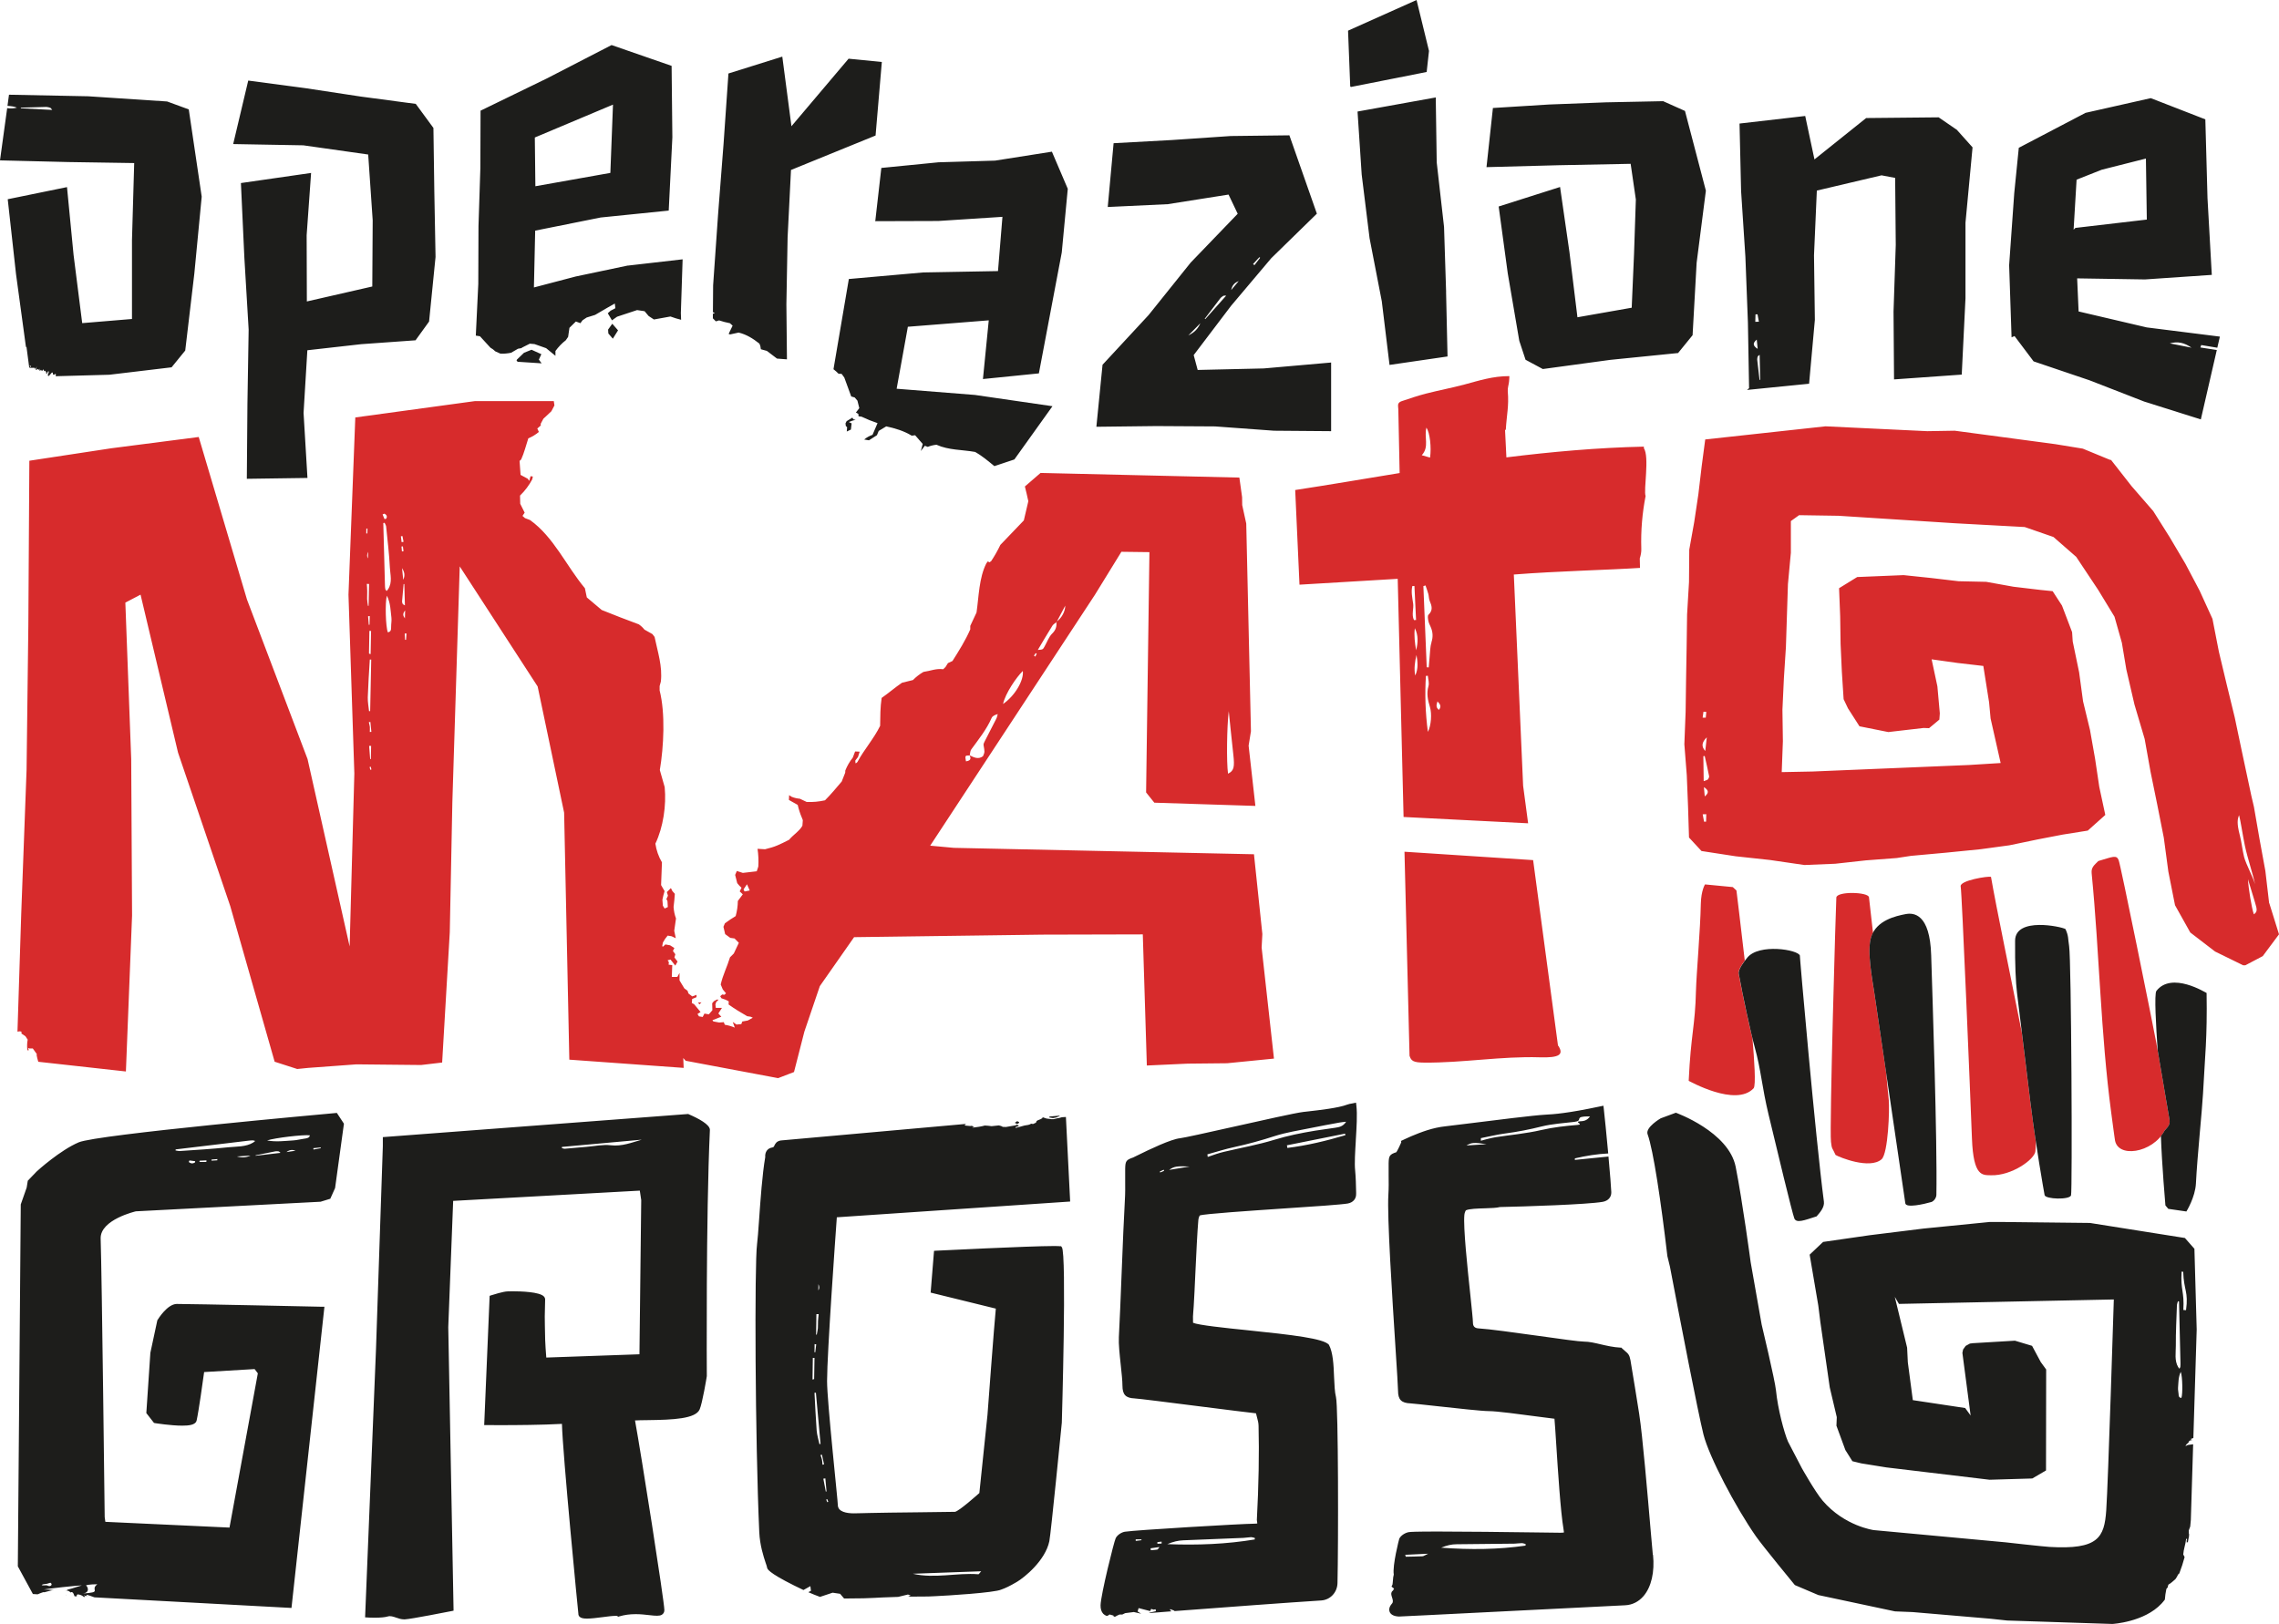
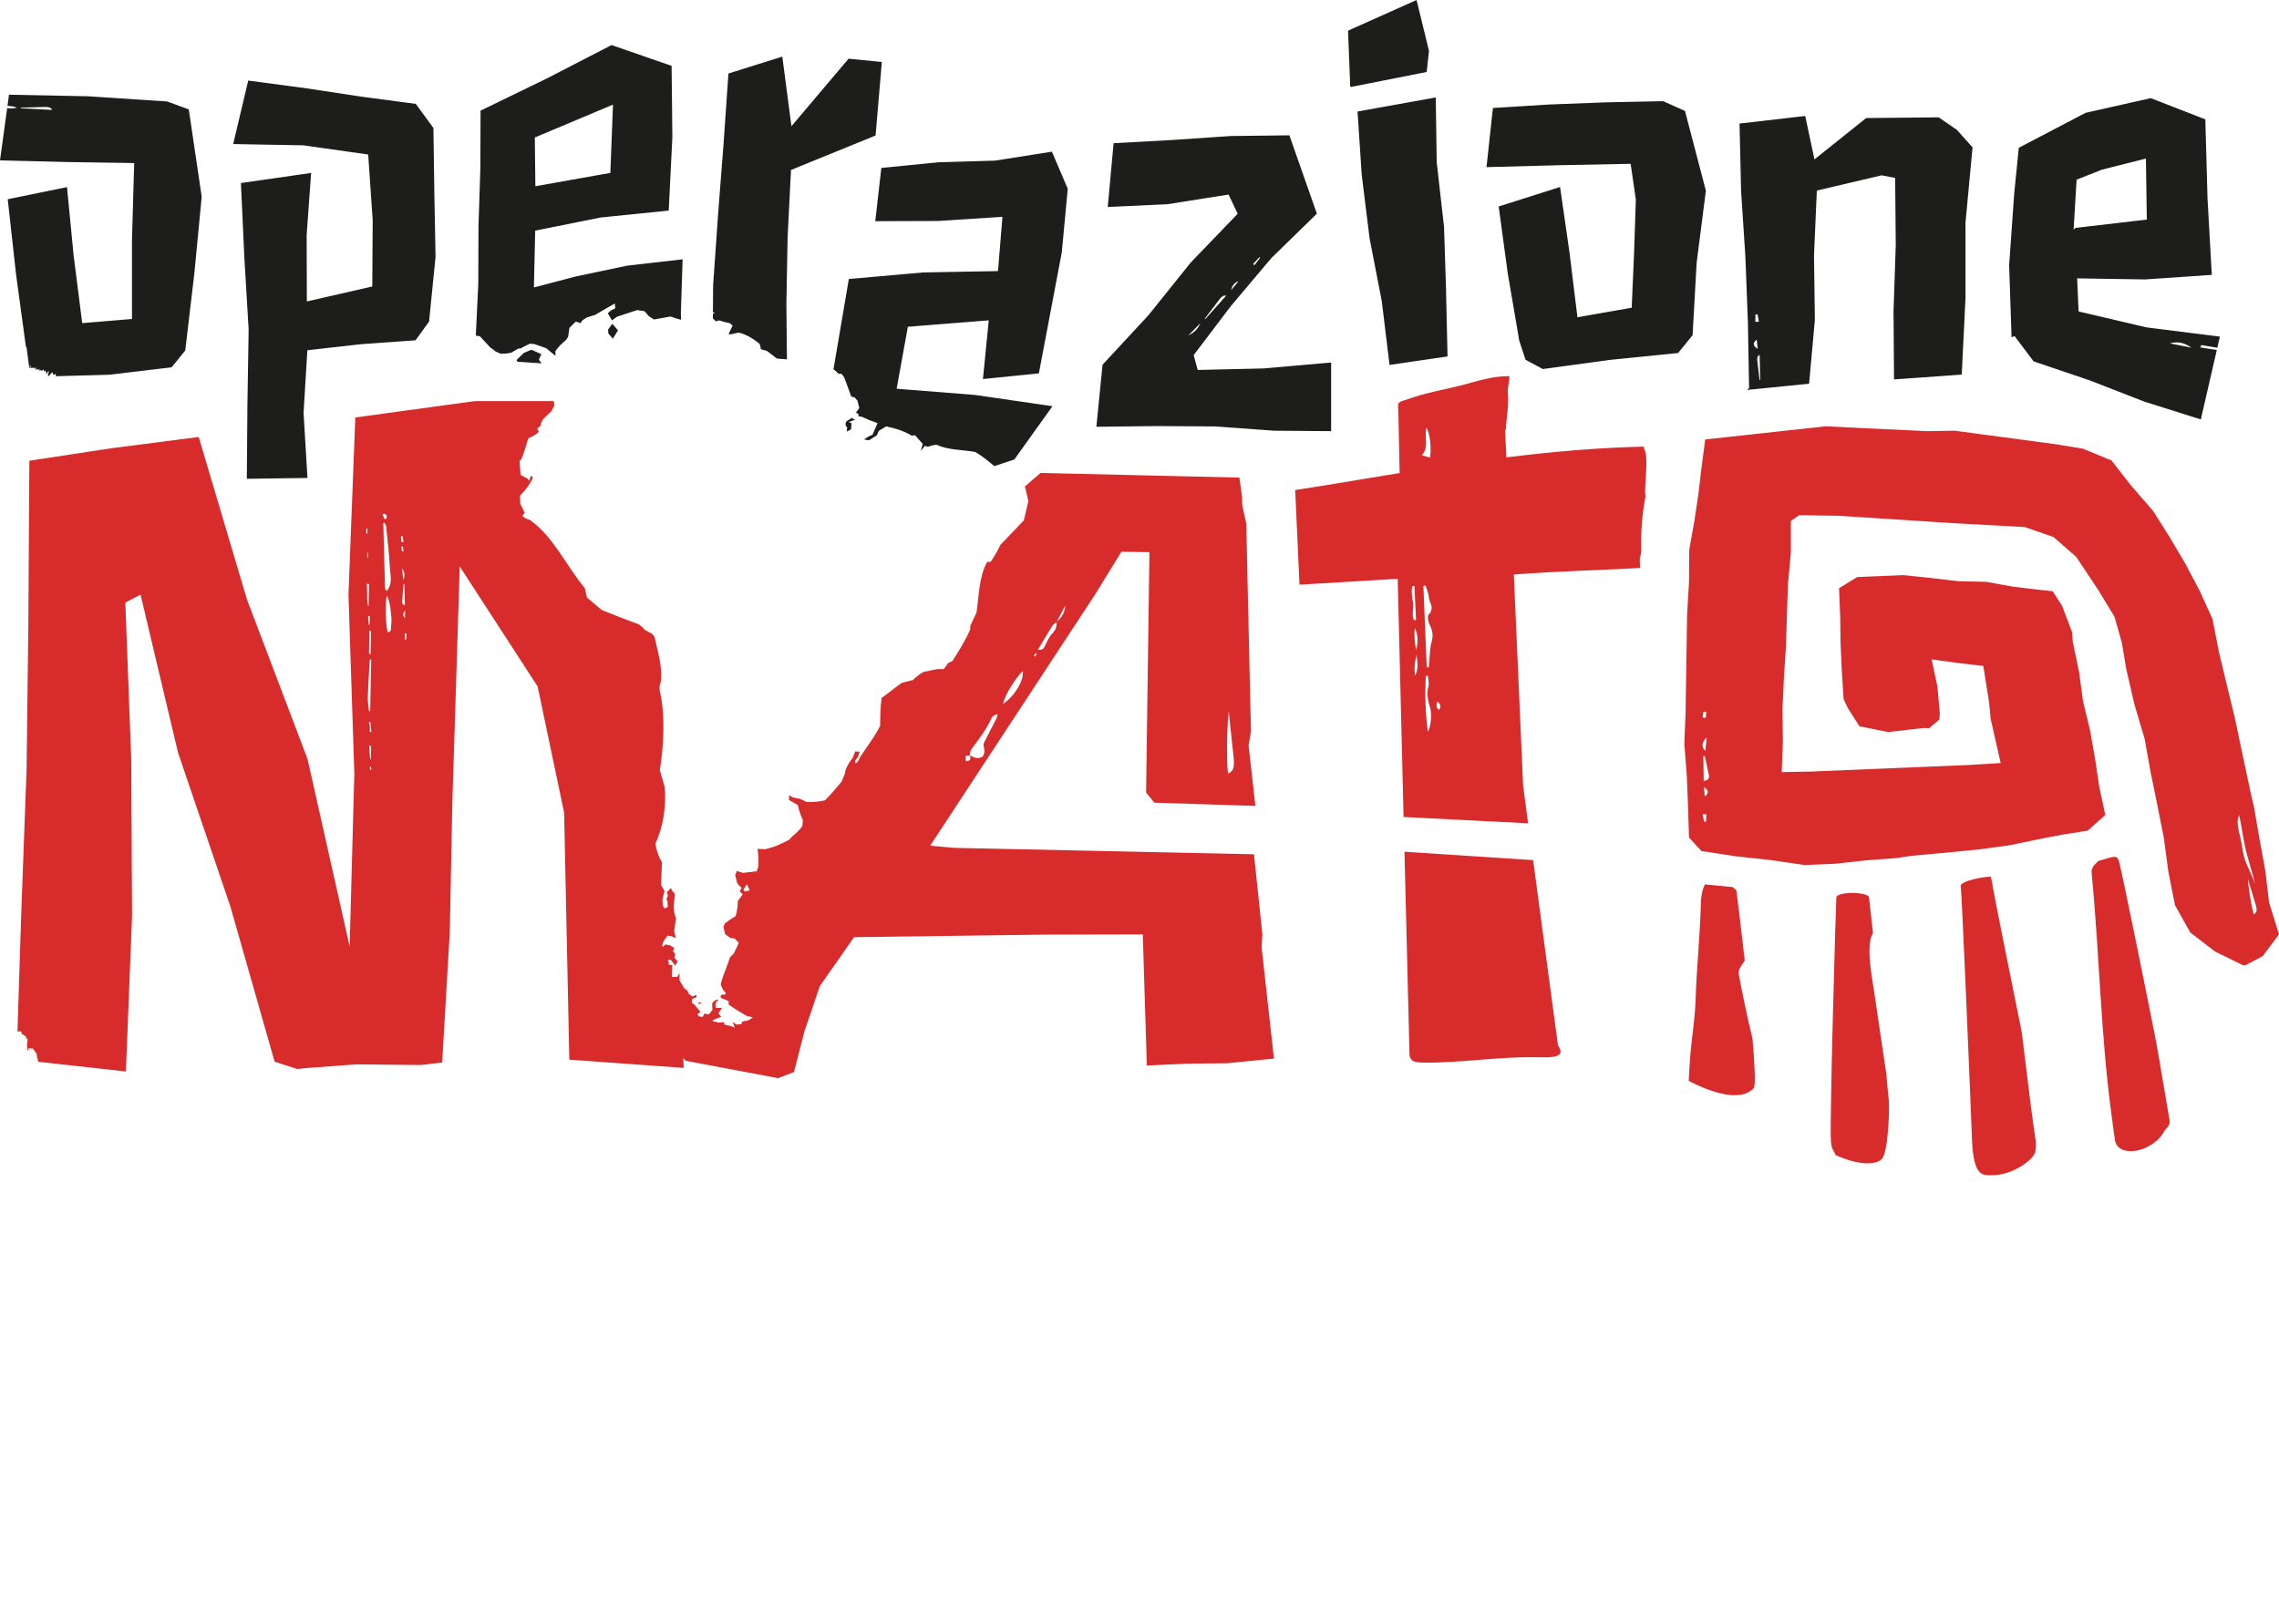
<svg xmlns="http://www.w3.org/2000/svg" version="1.1" viewBox="84.32 259.76 451.05 321.5">
  <defs>
    <style>
      .st0 {
        fill: none;
      }

      .st1 {
        fill: #1d1d1b;
      }

      .st2 {
        isolation: isolate;
      }

      .st3 {
        mix-blend-mode: multiply;
      }

      .st4 {
        fill: #d72b2c;
      }

      .st5 {
        clip-path: url(#clippath);
      }
    </style>
    <clipPath id="clippath">
      <rect class="st0" x="80.57" y="327" width="462" height="172.66" />
    </clipPath>
  </defs>
  <g class="st2">
    <g id="Livello_1">
      <path class="st1" d="M292.5,289.77l3.15,7.37-1.19,12.6-4.53,23.94-11.07,1.12,1.15-11.62-16.01,1.27-2.22,12.27,15.51,1.23,15.33,2.23-7.54,10.54-3.96,1.32c-1.22-1-2.41-2.03-3.83-2.81-2.57-.46-5.2-.33-7.62-1.42-.59.05-1.18.2-1.74.42l-.57-.22-.79,1.04.37-1.4-1.5-1.72-.68.08c-1.55-.95-3.28-1.46-5.04-1.84l-1.49.9-.35.85-1.58,1.01-.95-.16c.5-.41,1.06-.72,1.66-.93l.99-2.31c-1.08-.36-2.14-.79-3.17-1.28l-.59-.08-.04-.47-.48-.27.67-.87-.37-1.48-.54-.63-.69-.2-1.37-3.75-.53-.72-.61-.03c-.3-.33-.65-.61-1-.89l3.04-17.86,14.69-1.3,14.83-.27.88-10.74-12.69.82-12.48.04,1.2-10.54,11.32-1.12,11.19-.33,11.24-1.77ZM253.69,342.89c-.48.07-.93.22-1.37.42l.55.27-.14,1.22-.82.39.07-.85-.26-.25-.06-.51.22-.44,1.14-.7.19.33.48.13ZM257.61,286.59l-16.74,6.82-.67,13.35-.24,13.25.11,10.89-1.97-.15-2-1.52-1.19-.33c-.03-.39-.12-.77-.3-1.12-1.23-.98-2.57-1.82-4.1-2.18l-1.7.37-.28-.11.79-1.63-.53-.48c-.73-.14-1.45-.33-2.15-.56l-.64.19-.59-.6v-.88s.39-.2.39-.2l-.38-.13.04-5.33.98-14.03,1.09-14.04.96-13.86,10.66-3.34,1.81,13.78,11.31-13.37,6.58.65-1.24,14.57ZM205.5,323.85l1.14,1.31-1.03,1.65-.89-1.03-.05-.77.83-1.16ZM205.64,280.47l-.52,13.52-14.84,2.64-.11-9.65,15.47-6.51ZM208.57,312.33l-10.31,2.17-8.27,2.17.25-11.25,12.96-2.6,13.47-1.37.72-14.5-.15-14.15-11.88-4.12-12.85,6.63-13.08,6.36-.04,11.4-.37,11.46-.04,11.45-.49,10.22c.48.07.82.13.82.13l2.07,2.26c.35.2.69.44.97.73l1.03.46c.7.02,1.42-.04,2.11-.19l1.35-.79.69-.12.12-.11,1.53-.77.93.08,2.3.81,1.84,1.51v-.95c.58-.8,1.27-1.53,2.05-2.13l.46-.67.26-1.79,1.27-1.25.9.33.43-.58.81-.54,1.67-.52c1.06-.65,3.9-2.25,3.9-2.25l.11.93-.94.49-.56.51.83,1.4,1.01-.72,3.96-1.31,1.48.22.8.95,1.05.69,3.27-.59c.69.26,1.4.47,2.11.65l-.05-1.32.35-10.65-10.81,1.24ZM417.8,281.71l4.14,15.8-1.83,14.28-.8,14.33-2.87,3.53-13.4,1.35-13.37,1.82-3.42-1.84-1.24-3.75-2.28-13.35-1.8-13.24,12.15-3.86,1.86,12.9,1.58,12.89,10.74-1.89.46-10.63.36-10.79-1.03-7.07-14.28.28-14.25.38,1.27-11.71,11.09-.69,11.27-.43,11.33-.23,4.34,1.94ZM366.69,274.01l-15.01,2.97-.13-.13-.43-11.02,13.56-6.07,2.46,10.08-.46,4.17ZM384.99,327.2v.02s0,.03,0,.03v-.05ZM370.52,317.55l.29,12.78-11.93,1.74.45-.07-1.53-12.59-2.42-12.49-1.56-12.61-.82-12.47,15.48-2.79.19,12.85,1.45,12.79.41,12.86ZM321.89,323.75c-.49,1.14-1.21,1.84-2.38,2.42.91-.93,1.64-1.68,2.38-2.42M325.82,318.84c.15-.21.4-.37.61-.51.09-.06.2-.02.57-.04-1.46,1.64-2.79,3.14-4.13,4.64-.04-.01-.08-.04-.12-.06,1.01-1.35,2.03-2.69,3.06-4.02M329.48,315.41c-.48.57-.88,1.06-1.49,1.77.22-1.02.69-1.44,1.49-1.77M333.58,310.68s.1.09.14.12c-.38.49-.75.98-1.13,1.46-.09-.07-.17-.15-.27-.23.42-.45.83-.9,1.25-1.35M334.44,332.7l-13.08.3-.79-2.94,7.4-9.76,7.95-9.42,9.03-8.82-5.44-15.51-11.62.14-11.62.79-11.55.63-1.16,12.63,11.88-.56,12.03-1.9,1.81,3.8-9.3,9.66-8.35,10.41-9.1,9.82-1.22,12.28,11.85-.14,11.66.07,11.64.85,11.31.09v-13.59s-13.33,1.17-13.33,1.17ZM513.76,327.74c1.58-.43,2.85-.15,4.3.85-1.66-.33-2.97-.59-4.3-.85M494.72,305.22l.59-9.89,4.98-1.97,8.74-2.21.18,12.08-14.13,1.65-.36.35ZM523.16,328.6l.51-2.2-14.47-1.82-13.49-3.16-.29-6.55,13.44.21,13.21-.9-.85-15.18-.43-15.61-10.8-4.2-12.91,2.91-13.21,6.92-.9,8.98-1.01,14.26.48,14.28.59-.25,3.77,5.01,11.05,3.74,10.85,4.22,11.2,3.53,3.16-13.74c-1.08-.17-2.16-.33-3.25-.5.06-.16.12-.31.17-.48,1.06.17,2.12.35,3.18.53M92.32,333.03c-.03-.05,0-.33,0,0M90.46,332.55s.03-.01.03-.01c.04,0,.04,0-.03.01M88.46,281.2s-.02-.09-.03-.13c1.69-.05,3.36-.1,5.06-.14.25,0,.54.09.78.17.1.03.14.14.39.42-2.19-.12-4.19-.22-6.2-.32M117.41,279.85l-15.64-1.03-15.67-.31-.3,2.21c.69.04,1.36.12,1.87.35-.6.17-1.27.2-1.93.1l-1.42,10.34,13.54.33,13.02.2-.44,15.27v15.6s-9.85.82-9.85.82l-1.71-13.51-1.3-13.42-11.73,2.4,1.64,14.82,1.97,14.47.1-.08.54,4.09c.06,0,.12-.01.18-.01.02-.02.04-.04.07-.07-.02-.07-.2-.18-.19-.2.04-.03.15-.03.19-.03.21,0,.13.12,0,.23,0,.03,0,.05-.07.07-.06.04-.12.08-.16.12.27-.07,1.08,0,1.01-.06.09.08-.02.17.1.3-.08-.09.18-.25.32-.35.03-.07.05-.12.08-.11.04.01,0,.06-.08.11-.07.17-.14.46-.18.5.02-.01.68-.18.45-.27.12.1.12.2,0,.3.12-.12.17-.11.14.04.02-.12.09-.22.22-.3-.05,0,.18.13-.09.15-.04.12.03.19.19.22.04,0,.11-.17.17-.19.02,0,0,.06-.01.12.09-.01.22.07.22.16.08-.12.15-.24.21-.36.14.22.2.35.22.43,0-.06.07-.13.28-.14-.07,0,.01.37,0,.34.08-.07.17-.13.25-.19-.1.14-.22.41-.2.41.12-.08.18-.05.19.07.01-.03.22-.59.3-.54.27.16-.34.74-.03.95.14.08.63-.69.76-.7.22,0,.14.35.14.38,0,.09.3-.07.23.11.1.01.12,0,.04-.08,0,0,.25-.12.22-.12.14-.04.12.29.09.46h.37s.07-.08.06-.14c-.03,0-.02.07.02.12l10.16-.28,12.31-1.47,2.7-3.32,1.8-15.22,1.46-15.24-2.56-17.28-4.26-1.56ZM170.28,297.76l.24,12.87-1.28,12.79-2.68,3.71-10.77.77-10.64,1.2-.75,12.41.77,12.87-12,.17.12-14.86.24-14.68-.85-14.28-.68-14.73,13.89-2-.88,12.33.04,13.11,12.95-2.96.08-13.11-.89-13.02-12.83-1.82-13.89-.25,2.98-12.57,11.28,1.5,11.01,1.67,10.87,1.45,3.49,4.76.18,12.68ZM190.97,330.95c.17.26.37.5.55.74l-4.76-.31c-.07-.09-.13-.19-.21-.27l.08-.16c.48-.45.95-.9,1.4-1.35l1.49-.6,1.94.88-.49,1.08ZM432.56,334.98c-.16-1.33-.32-2.66-.46-4.01-.02-.2.04-.43.1-.63.02-.09.13-.12.38-.34.04,1.75.07,3.35.11,4.95-.04,0-.09.01-.12.02M432.01,326.99c.07.6.12,1.09.18,1.84-1.07-.69-.93-1.2-.18-1.84M431.76,322c.13,0,.27,0,.4-.01.09.48.19.98.27,1.46-.23,0-.47.01-.71.02.01-.48.02-.98.04-1.47M471.55,285.42l-3.54-2.43-14.35.14-10.23,8.19-1.83-8.6-13,1.5.31,13.37.85,13.01.5,13.01.23,13-.41.35,12.29-1.24,1.14-12.64-.17-12.77.56-12.82,12.81-3.02,2.69.51.12,13.26-.44,13.21.1,13.42,13.4-.95.74-15.1v-14.96s1.4-14.93,1.4-14.93l-3.17-3.54Z" />
      <g class="st3">
        <g class="st5">
          <path class="st4" d="M486.29,478.91c.27,2.21.61,4.62.96,6.94-.01.62-.04,1.24-.09,1.81-.14,1.63-4.7,4.89-8.78,4.77-1.69-.05-3.49.35-3.78-7.26-.33-8.73-1.98-48.73-2.23-49.92-.24-1.19,5.54-2.1,6-1.89,1.03,5.97,3.98,20.15,6.09,30.76.72,5.92,1.62,13.21,1.82,14.8M458.14,477.65c.17,1.57-.1,10.46-1.43,11.62-2.34,2.03-8.28-.37-9.1-.86-.65-1.48-.74-1.04-.91-2.6-.33-2.76.98-47.49,1.06-48.36.1-1.28,6.35-1.12,6.46-.05.06.55.4,3.38.8,7.06-.14.26-.27.51-.37.82-.88,2.75.21,8.21.67,11.33.41,2.72,1.32,8.92,2.32,15.7.25,2.71.44,4.82.51,5.34M431.16,465.32c.36,4.25.72,9.38.22,9.9-3.53,3.76-12.69-1.44-12.84-1.48.43-9.32,1.28-10.79,1.44-17.87.09-3.36.86-11.93.96-17.16.06-2.68.83-3.86.83-3.86l5.5.53.72.67s.9,7.33,1.65,13.89c-.58.76-1.34,1.89-1.21,2.59.63,3.47,1.85,9.24,2.72,12.79M511.13,466.48c.61,3.25,1.79,10.6,2.57,14.99.17.98-.41,1.49-.96,2.1-2.32,4.49-9.58,5.64-9.87,1.63.04.46-.67-4.87-.7-5.11-2.11-15.77-2.33-31.61-3.88-47.45-.12-1.19.54-1.62,1.32-2.42,2.81-.82,3.59-1.27,4.02-.19.43,1.09,6.63,31.81,7.51,36.44M222.75,458.59l-.28-.35.68-.04-.4.39ZM369.1,400.3c-.63-.5-.5-.98-.28-1.69.58.6.8,1.03.28,1.69M367.64,386.93c-.3.93-.27,1.93-.38,2.91-.07.68-.12,1.36-.17,2.05-.13-.01-.26-.02-.4-.03-.22-5.36-.44-10.71-.66-16.07.14-.04.28-.09.42-.13.19.56.41,1.13.56,1.7.12.45.09.94.27,1.37.4.94.7,1.82-.22,2.71-.24.23-.12.79-.06,1.18.07.41.26.8.44,1.18.47,1.03.54,2.03.18,3.13M366.92,404.66c-.51-3.9-.61-7.49-.39-11.09.13-.01.25-.02.38-.03.06.69.31,1.44.12,2.08-.41,1.43-.12,2.76.3,4.12.4,1.32.25,3.66-.41,4.92M366.63,344.4c.7,1.07,1.01,3.94.72,5.95-.5-.14-.97-.27-1.64-.47,1.55-1.68.4-3.59.93-5.48M364.59,388.5c-.24-1.45-.44-2.91-.25-4.38.72,1.44.63,2.9.25,4.38M364.41,393.5c-.26-1.37-.07-2.73.26-4.08.22,1.37.39,2.73-.26,4.08M363.99,379.18c-.16-1.14-.42-2.28-.14-3.41h.41c.1,2.25.21,4.49.32,6.73-.14,0-.27.02-.41.02-.53-1.07-.01-2.23-.17-3.34M409.67,348.48v-.3c-9.18.2-18.32,1.03-27.21,2.13l-.27-5.45h.15c.17-2.98.65-4.69.39-7.65-.05-.61.18-1.24.25-1.87.05-.37.05-.74.07-1.12-3.28-.01-6.04.9-8.88,1.66-2.51.67-5.12,1.16-7.65,1.81-1.61.41-3.15.95-4.7,1.46-.82.26-.83.69-.79,1.16.01.15.03.3.04.46l.26,12.64c-7.28,1.19-14.22,2.38-20.67,3.36l.85,18.74,19.44-1.16,1.16,47.15,24.65,1.25-.99-7.44-1.84-41.81c8.82-.69,18.88-.91,24.97-1.31l-.04-1.87c.19-.63.33-1.27.3-1.91-.11-3.63.19-7.05.85-10.45-.44-1.11.81-7.75-.35-9.49M392.83,466.95c.93,1.58.13,2.25-3.77,2.13-7.58-.24-15.2,1.11-22.83,1.05-2.25-.01-2.62-.37-2.94-1.36l-1-40.39,25.46,1.66,4.92,36.7c.06.07.12.13.16.2M164.69,386.43h-.2c-.02-.42-.04-.83-.07-1.25h.35c-.03.41-.06.83-.09,1.25M164.5,380.61c-.01.64-.02,1.06-.04,1.57-.4-.52-.48-.94.04-1.57M163.9,378.8c.09-1.14.2-2.29.3-3.42.05,0,.09,0,.14.01.04,1.37.08,2.73.12,4.22-.28-.17-.4-.2-.43-.27-.07-.17-.15-.36-.14-.54M164.13,374.54c-.08-.7-.15-1.41-.24-2.3.53.81.61,1.5.24,2.3M163.77,367.96c.09,0,.19-.02.29-.03.04.32.07.64.12.96-.11.01-.21.03-.31.04-.04-.32-.06-.64-.09-.97M163.97,365.88c.07.38.15.77.22,1.14-.13.02-.26.04-.38.07-.05-.38-.1-.77-.15-1.15.1-.02.21-.04.31-.06M161.73,383.87c0,.51-.01.97-.65,1.07-.43-1.04-.58-5.89-.19-7.25.73,1.45.72,2.94.9,4.37.07.59-.07,1.21-.06,1.81M160.51,375.68c-.11-4.13-.22-8.25-.33-12.37.09-.01.17-.04.26-.05.1.24.27.48.3.72.27,2.71.61,5.42.74,8.14.07,1.42.55,2.94-.36,4.3-.07.12-.17.21-.29.35-.1-.16-.22-.25-.25-.38-.04-.23-.07-.47-.07-.71M160.4,361.44c.37.22.64.49.37.98-.04.08-.35.11-.36.09-.14-.3-.25-.61-.37-.91.12-.05.25-.1.36-.15M157.51,404.67c0-.34.04-.68.01-1.01-.03-.31-.13-.61-.2-.92.1-.02.2-.04.3-.06.07.66.14,1.32.2,1.97-.1,0-.2.01-.31.02M157.37,407.43c.13,0,.27,0,.4,0-.01.86-.04,1.73-.05,2.59-.05,0-.09.01-.14.02-.07-.87-.14-1.74-.2-2.6M157.61,412.16c-.05-.18-.09-.37-.14-.55.07-.02.14-.04.22-.06.04.19.09.37.14.55-.07.01-.14.04-.22.06M157.51,390.34c.09,0,.19,0,.28,0-.07,3.4-.14,6.8-.21,10.2-.08,0-.14,0-.22.01-.09-.92-.28-1.84-.25-2.75.08-2.5.25-4.98.4-7.47M156.91,375.35c.14,0,.3.01.45.02-.03,1.44-.07,2.88-.09,4.31-.04.01-.08.03-.12.04-.07-.46-.15-.91-.17-1.37-.02-.51.04-1.03.02-1.55,0-.48-.05-.97-.08-1.45M157.17,368.99c0,.44-.01.88-.03,1.33q-.33-.53.03-1.33M156.83,364.4h.22c0,.33-.01.64-.02.96h-.22c0-.32.01-.64.02-.96M157.46,383.44c-.05,0-.1.01-.15.02-.04-.56-.09-1.13-.14-1.7l.33-.04c-.01.57-.03,1.15-.04,1.72M157.76,384.67c-.04,1.52-.07,3.04-.09,4.59-.16-.06-.32-.09-.32-.12.02-1.5.05-2.99.08-4.48.11,0,.22,0,.33.01M231.69,436.25l-.22-.4.69-1.03.54,1.23-1.01.2ZM276.22,409.32s0-.03-.02-.04c.02,0,.04.01.05.02.09-.4.07-.86.29-1.16,1.46-2.01,3.03-3.94,4.04-6.25.17-.38.66-.61,1.21-.76-.09.3-.14.62-.28.9-.75,1.5-1.53,2.98-2.29,4.47-.12.24-.28.54-.24.77.24,1.35.26,1.35-.11,2.2-.94.69-1.78.24-2.63-.17v.02h-.02c.41.77.02,1.06-.72,1.16-.2-1.14-.2-1.16.72-1.16M286.75,392.59c.25,1.84-1.56,4.93-3.91,6.54.44-2.08,2.63-5.28,3.91-6.54M289.29,389.06c.07.04.14.07.21.1-.09.2-.18.39-.27.59-.09-.06-.18-.12-.27-.19.12-.17.23-.33.34-.5M292.6,383.64c.18-.29.52-.48.8-.7,0-.03,0-.04,0-.07.03-.03.07-.07.1-.09.5-.94,1.01-1.89,1.65-3.12,0,1.22-.79,2.51-1.65,3.12-.02.04-.05.09-.07.13,0,0-.02.01-.03.03.07.85-.11,1.53-.81,2.22-.69.67-1.03,1.69-1.52,2.56-.35.63-.34.64-1.35.71,1-1.67,1.91-3.25,2.88-4.79M327.51,400.55c.27,2.61.57,5.6.9,8.56.29,2.56.12,3.24-1.04,3.82-.33-2.23-.23-9.39.14-12.38M334.16,444.68l-1.66-15.8-59.41-1.27-4.67-.43,32.61-49.68,5.23-8.5,5.55.07-.66,47.57,1.63,2.03,20,.64-1.34-11.93.46-2.85-.93-41.12-.8-3.66-.02-1.55-.54-3.89-39.35-.92-3.1,2.68c.24.97.48,1.95.68,2.92l-.89,3.8-4.64,4.84c-.53,1.11-1.15,2.21-1.84,3.24l-.35.22-.28-.2-.31.4c-1.45,2.86-1.48,6.54-1.94,9.73l-1.24,2.65v.69c-.92,2.13-2.27,4.29-3.52,6.26l-.9.42-.48.77-.45.44c-1.45-.18-2.45.32-3.91.53-.75.43-1.46.98-2.08,1.61l-2.18.54c-1.39.95-2.65,2.05-4.02,3-.28,1.84-.27,3.67-.3,5.53-1.24,2.55-3.16,4.67-4.5,7.17l-.23.2-.15.03-.03-.54.53-.69.33-1.06-.9-.04-.46,1.22c-.62.77-1.11,1.63-1.48,2.55l-.02.43-.69,1.75c-1.08,1.26-2.14,2.56-3.31,3.72-1.19.27-2.4.38-3.62.33l-1.35-.64c-.56-.05-1.1-.17-1.62-.38l-.51-.33-.04.95,1.74.98c.2.87.47,1.71.82,2.53l.19.49-.08,1.1c-.55,1.03-1.91,1.88-2.63,2.78-1.88.95-2.73,1.4-4.77,1.88l-1.48-.09c.17,1.17.23,2.34.15,3.52l-.31.93-2.75.32-1.19-.38-.33.78.41,1.63c.25.33.54.64.85.91l-.36.72.61.58-.98,1.32c-.01,1.01-.16,2.02-.43,2.99-.73.43-1.45.92-2.13,1.43l-.29.69.34,1.45,1.01.74.85.12.85.86-1,2.12-.75.75c-.55,1.83-1.42,3.51-1.84,5.38l.41.98.64.77-.33.29-.43-.06-.39.35.24.4c.51.14,1,.34,1.45.61l-.03.62c1.18.85,2.42,1.6,3.68,2.32l.67.1.44.2-.99.55-1.09.2-.19.51-.96.09-.74-.52.41,1.13c-.64-.27-1.29-.46-1.98-.57l-.2-.51-.91.07-1.16-.22-.18-.24,1.76-.69-.59-.64.72-1.11h-1.22s-.08-.67-.08-.67l.15-.48.48-.48-.34-.02-.59.33-.34.41.04,1.37-.7.82-.87-.15-.35.67-.73-.12-.3-.47.61-.39-1.26-1.53-.47-.25.07-.8.86-.36v-.46s-.85.31-.85.31l-.74-.58-.19-.55-.63-.46-.95-1.58v-1.48s-.44.8-.44.8h-1.09s.09-2.35.09-2.35l-.72-.08.05-.5-.25-.37.58-.14.94,1.19.45-.8-.62-.81.18-.64-.48-.64.29-.59-.85-.54-.93-.17-.46.43-.17-.07.14-.74c.26-.49.57-.95.94-1.37l.78.13.83.39-.31-1.47.35-2.44c-.27-.73-.43-1.5-.48-2.29.11-.85.2-1.73.25-2.59l-.49-.55-.29-.59-.8.8.22.71-.31.67.21.39.07,1.19-.63.29-.35-.56-.09-1.18c.11-.57.26-1.16.43-1.71l-.69-1.19.17-4.5c-.67-1.14-1.11-2.4-1.3-3.7,1.56-3.27,2.19-7.59,1.84-11.2l-.96-3.37c.77-4.61,1.12-11.2-.04-15.77v-.86s.24-.88.24-.88c.36-2.98-.64-5.97-1.24-8.85l-.43-.56-1.58-.89c-.32-.41-.69-.75-1.11-1.04-2.47-.91-4.91-1.86-7.34-2.84l-2.95-2.49-.38-1.82c-3.68-4.4-6.15-10.13-10.86-13.5l-1-.38-.49-.44.43-.64-.88-1.76-.04-1.62c.98-.95,1.79-2.03,2.42-3.22l.12-.55-.45-.07-.27.93-.3-.43-1.41-.76-.2-2.76.32-.3c.61-1.34.95-2.78,1.41-4.17.76-.32,1.46-.74,2.09-1.27l-.31-.68.7-.61-.04-.3.54-1.02,1.58-1.48.61-1.16-.12-.82v-.04h-15.58l-23.71,3.24-1.35,35.09,1.16,35.4-.93,34.24-8.33-37.1-11.99-31.59-9.55-32.17-17.28,2.23-16.24,2.47-.2,32.63-.35,28.57-1.06,28.58-.74,23.24h.01l.48-.06.3.07v.37s.79.54.79.54l.44.67c-.12.62-.14,1.26-.08,1.89l.1.26.19-.07-.14-.45.22.11h.72l.8,1.12-.04.2c.07.44.2.88.33,1.32l17.34,1.92,1.22-30.86-.17-30.98-1.16-30.98,3.01-1.58,7.42,31.28,10.33,30.37,8.79,30.82,4.47,1.44,2.18-.22,9.53-.7,12.81.13,4.16-.49,1.51-25.79.51-25.73,1.46-46.7,15.42,23.77,5.24,24.98,1.03,48.9,22.63,1.63-.08-1.95.48.54,18.29,3.44,3.15-1.21,2.05-8,3.06-9.01,6.78-9.69,37.25-.5,19.89-.05.8,25.96,8.05-.37,7.84-.08,9.27-.92-2.44-21.98.14-2.64ZM530.39,440.77c-.43-1.22-1.09-5.24-1.16-6.95.43,1.43.92,3.07,1.42,4.69.44,1.4.41,1.8-.26,2.26M528.46,429.41c-.34-1.35-.48-2.88-.84-4.26-.64-2.47-.46-3.25-.15-4.01.3,1.11.64,3.55,1.15,6.05.48,2.32,1.76,6.18,2,7.62-.33-1.3-1.79-3.96-2.16-5.4M422.34,414.06c-.06.09-.29.13-.83.35-.02-1.74-.04-3.35-.07-4.95.09,0,.18-.02.27-.03.3,1.33.61,2.65.87,3.99.04.2-.11.43-.23.64M421.72,417.43c-.06-.6-.11-1.09-.17-1.84,1.07.69.93,1.2.17,1.84M421.98,422.42c-.14,0-.27,0-.4.01-.09-.48-.19-.98-.27-1.46.23,0,.47-.01.71-.02-.01.49-.03.98-.04,1.47M422.12,405.73c-.12,1.04-.2,1.87-.3,2.71-.82-.92-.69-1.72.3-2.71M421.46,400.67c.19,0,.38.01.56.02-.03.38-.07.76-.1,1.14-.2,0-.41,0-.62,0,.05-.38.1-.77.16-1.15M533.42,438.58l-.75-6.41-1.16-6.33-1.1-6.34-.51-2.18-1.92-9-1.37-6.53-1.58-6.48-1.55-6.49-1.28-6.55-2.53-5.55-2.84-5.38-3.1-5.24-3.25-5.16-4.3-4.95-4.04-5.16-.29-.06-5.31-2.19-5.45-.89-19.9-2.66-5.44.09-20.13-.96-23.81,2.6-.71,5.37-.65,5.5-.82,5.48-.98,5.47-.05,6.42-.38,6.41-.09,6.42-.11,6.42-.09,6.43-.25,6.42.48,6.14.25,6.18.19,6.15,2.47,2.67,6.76,1.04,6.82.74,6.79.99,6.1-.25,6.07-.67,6.09-.46,2.82-.43,6.92-.63,6.91-.69,5.65-.77,5.58-1.16,4.98-.96,4.96-.79,3.47-3.1-1.19-5.55-.83-5.57-1.01-5.71-1.37-5.66-.78-5.75-1.27-6.12-.12-1.83-2-5.26-1.85-2.85-2.44-.25-5.31-.63-5.39-.97-5.48-.12-5.43-.64-5.45-.57-9.18.38-3.59,2.21.22,5.55.08,5.48.25,5.49.35,5.45.86,1.81,2.28,3.56,5.71,1.14,6.98-.81,1.08.04,1.03-.85,1.01-.85.09-1.24-.48-5.34-1.14-5.35,5.14.72,5.09.59,1.14,7.19.3,3.21,1.99,8.82-6.28.39-30.95,1.29-6.1.12.23-6.12-.09-6.23.29-6.21.4-6.21.4-12.45.58-6.22v-6.26s1.63-1.17,1.63-1.17l7.8.12,23.03,1.48,13.82.75,5.69,1.97,4.5,3.93,4.35,6.54,3.23,5.31,1.46,5.16.88,5.27,1.61,6.95,2.02,6.82,1.16,6.48,1.32,6.46,1.31,6.62.9,6.71,1.32,6.65,3.02,5.4,4.91,3.77,5.55,2.72h.44l3.44-1.81,3.22-4.32-1.92-6.15Z" />
        </g>
      </g>
-       <path class="st1" d="M521.03,456.34c-.13-.03-6.89-4.31-9.92-.41-.46.59-.07,7.11.25,11.79.64,3.62,1.65,9.84,2.34,13.74.17.98-.41,1.49-.96,2.11-.21.4-.46.76-.74,1.1.18,5.58.89,13.73.89,13.73l.57.68,3.58.52s1.76-2.81,1.89-5.58c.27-5.4,1.21-14.25,1.4-17.73.38-7.31.86-11.11.71-19.95M486.29,478.91c.88,7.19,2.53,16.63,2.69,17.45.17.82,4.94.97,5.23.05.28-.91.07-46.6-.38-49.35-.25-1.56-.07-1.92-.72-3.37-.72-.46-9.93-2.47-9.97,2.29-.04,4.75.12,8.17.38,10.35.26,2.18,2.44,20,2.76,22.58M461.41,497.97c.12,1.01,3.73.17,5.22-.26.61-.3.92-.93.93-1.35.2-10.72-.78-39.47-1.03-47.49-.24-8.25-3.48-8.45-5.06-8.14-1.93.37-5.76,1.21-6.82,4.53-.88,2.76.21,8.22.67,11.33,1.08,7.39,5.97,40.36,6.09,41.37M434.37,480.51c1.55,6.52,4.67,19.43,5.07,20.45.4,1.03,1.99.38,4.41-.39.66-.75,1.6-1.81,1.45-2.92-1.65-12.52-4.86-49.13-4.75-48.7-.32-1.19-8.15-2.47-10.44.43-.46.58-1.82,2.24-1.66,3.16.75,4.15,2.35,11.61,3.18,14.62,1.24,4.47,1.37,7.64,2.74,13.36M247.84,556.63c.07.17.13.35.2.52.07-.02.14-.05.21-.07-.07-.18-.13-.35-.2-.53-.07.02-.14.05-.21.08M247.76,555.06s.09-.02.14-.04c-.08-.86-.16-1.72-.23-2.58-.13.01-.27.04-.4.06.17.85.33,1.71.49,2.56M247.11,549.73c.1-.02.2-.04.3-.07-.14-.64-.27-1.28-.42-1.92-.09.04-.19.06-.29.09.11.3.24.59.3.9.07.33.07.67.1,1.01M246.72,545.63c-.3-3.38-.61-6.77-.92-10.15-.09,0-.19.01-.28.02.14,2.49.24,4.98.43,7.46.07.91.36,1.81.55,2.7.07,0,.14-.02.22-.04M245.52,528.59h-.33c-.01,1.42-.04,2.84-.06,4.28.16-.04.32-.07.32-.09.04-1.4.05-2.79.07-4.19M245.52,527.46c.05.01.1.02.15.03.06-.53.12-1.06.19-1.58-.1-.02-.21-.04-.32-.06,0,.54-.01,1.08-.02,1.61M245.84,523.96s.09.03.13.04c.07-.43.18-.85.22-1.27.04-.48,0-.97.03-1.45.02-.46.09-.91.13-1.36h-.45c-.01,1.35-.04,2.69-.06,4.04M246.28,515.22q.35-.48.02-1.24c0,.41-.01.82-.02,1.24M264.98,571.32c4.32,1.01,8.66-.23,12.99.1.09,0,.2-.22.54-.59-4.71.17-9.12.33-13.53.49M249.94,500.76c-.26,3.6-1.92,26.75-1.93,32.41-.01,4.02,2.16,23.92,2.13,24.55.02,1.35,1.75,1.64,3.19,1.64,1.77-.02,1.78-.05,3.08-.07,1.22-.03,2.44-.06,3.97-.07l5.97-.07c2.75-.03,4.21-.06,6.96-.09.77-.06,4.84-3.72,4.84-3.72l1.61-15.49s1.35-18.17,1.65-21.02l-12.9-3.17.67-8.27.48-.03c.18,0,18.29-.92,23.22-.92.82,0,1.09.02,1.22.04h.23l.14.19c1,1.05,0,34.74,0,34.74,0,0-2.16,21.98-2.47,23.47-.8,3.83-4.93,7.17-6.42,8.05-1.48.87-2.27,1.23-3.09,1.52-1.37.64-10.83,1.21-13.09,1.31-1.33.07-1.37.07-2.7.07-.87,0-1.74,0-2.62.02l.46-.24-.52-.18c-.65.14-1.29.3-1.94.47-1.07.04-2.08.07-3.07.11-1.58.07-1.88.12-3.78.17-1.28.03-2.57.03-3.85.04l-.79-.93-1.48-.22-2.5.83c-.71-.25-1.53-.59-2.31-.93l.52-.27-.11-.93s-.61.34-1.37.77c-.82-.38-1.51-.72-1.8-.87-5.31-2.65-5.38-3.33-5.41-3.62-.01-.12-.14-.5-.27-.87-.43-1.3-1.15-3.49-1.27-6.11-.82-18.23-.96-53.08-.44-56.97.12-.89.25-2.7.4-4.82.27-3.85.64-9.11,1.22-12.43-.08-1.03.44-1.76,1.37-1.92.29-.05.33-.13.45-.4.16-.32.41-.86,1.27-.99.25-.04,20.5-1.84,36.66-3.28l-.3.25.22.09c.32.01.64.04.93.08l.28-.04.48.21-.43.11.22.03c.8-.1,1.6-.2,2.31-.41.46.02.9.07,1.34.13l1.44-.15.45.12.33.17.64.02,1.76-.3.46-.15.33.26-.25.1-.42.11.03.17s1.27-.34,1.75-.48l.74-.12.36-.12.2-.12.39.06.57-.26.14-.34.22-.13c.35-.13.67-.27.93-.43v-.19s.8.27.8.27l.99.13h.41l.69-.17.05-.02.3-.03.6-.17c.26-.03.53-.04.8-.05l.84,16.74-46.19,3.12ZM516.41,511.54c-.11,0-.21-.02-.32-.03-.22,3.77.56,3.82.35,7.59.17.01.35.03.53.04.51-3.75-.43-3.8-.56-7.6M515.93,531.35c-.51,1.06-.45,2.11-.54,3.14-.04.43.09.85.11,1.28.01.37.05.69.55.74.29-.75.23-4.2-.12-5.16M515.42,530.41c.07.11.15.2.25.33.07-.15.15-.25.17-.38.03-.23.03-.47.03-.71-.1-4.08-.2-8.16-.29-12.24-.07,0-.14-.02-.21-.04-.07.24-.18.48-.2.73-.09,2.69-.24,5.38-.22,8.07.01,1.41-.3,2.93.46,4.23M518.63,506.98l.45,15.99-.66,21.47c-.19.08-.37.16-.56.21l.33.21-.35.04-.35.25v.18s-.37.31-.37.31l-.28.38.2-.05.27-.14c.36-.06.72-.09,1.07-.14l-.46,15.01s-.03.48-.12,1.27c-.09.26-.2.52-.29.77l.02.64.05.12c0,.32-.04.65-.14.98-.03.17-.07.37-.1.55l-.22.14-.04-.36.09-.32-.09-.13-.05.04-.05.11c-.11.99-.5,2.01-.56,2.99.09.17.18.35.27.52-.28,1.06-.63,2.15-1.05,3.23l-.24.22c-.14.31-.31.62-.53.92-.51.4-.8.77-1.36,1.06l-.1.22-.06.33-.27.33c-.14.69-.26,1.42-.3,2.11-.22.27-.42.54-.65.78-3.44,3.7-9.74,4.04-9.74,4.04l-20.81-.68-3.36-.36-15.35-1.31-3.5-.14-15.17-3.23-4.65-1.98s-6.31-7.67-7.69-9.63c-4.04-5.78-9.28-15.77-10.39-20.16-1.11-4.4-5-24.68-5-24.68l-1.64-8.56-.51-2.1c-1.27-10.86-2.78-21-3.91-24.11-.51-1.37,2.59-3.16,2.59-3.16l3-1.11s10.46,3.76,11.84,10.71c1.37,6.95,2.97,18.91,2.97,18.91l2.17,12.31s2.65,11.07,2.84,13.07c.36,3.65,1.6,8.29,2.37,10.1l2.74,5.26s2.63,4.69,4.12,6.44c4.33,5.06,10.12,5.83,10.12,5.83l26.09,2.42s7.43.84,8.7.91c9.6.56,10.85-1.82,11.22-7.25.38-5.43,1.5-41.74,1.5-41.74l-42.53.88-.82-1.4,2.44,10.06.14,2.89.99,7.5,10.36,1.56,1.08,1.48-1.63-12.4.14-.67.51-.71.84-.46.73-.09h.12l8.06-.48,3.39,1.02,1.72,3.21,1.07,1.47-.03,19.99-2.72,1.59-8.45.25-20.41-2.44-4.97-.8-1.77-.43-1.39-2.21-1.77-4.82.07-1.69-1.39-5.88-1.86-12.94-.41-3.28-1.71-10.07,2.66-2.52,9.22-1.33,10.67-1.32,13.06-1.3h2.62s17.24.19,17.24.19l18.8,2.98,1.91,2.17ZM211.28,485.39c-5.25.48-10.49.95-15.74,1.43-.01.07-.02.15-.03.22.2.05.39.15.59.14,1.45-.12,2.9-.26,4.35-.38,1.58-.13,3.21-.49,4.72-.31,2.24.26,4.12-.52,6.12-1.09M224.82,483.44c-.8,17.23-.61,48.46-.61,48.76-.04.31-.87,5.29-1.41,6.57-.8,1.87-5.17,2.08-10.36,2.14-.95.01-1.81.02-2.44.06,1.21,6.59,5.81,35.9,5.81,37.55,0,.41-.19.74-.52.93-.45.26-1.22.21-2.42.07-.8-.09-1.71-.2-2.73-.2-1.16,0-2.21.14-3.2.43l-.27.08-.21-.16s-.09-.01-.35-.01c-.59,0-1.53.12-2.52.25-1.11.14-2.26.29-3.11.29-.77,0-1.21-.12-1.47-.39-.15-.16-.23-.37-.22-.59-.04-.22-3.12-31.75-3.25-37.57-3.89.22-9.24.25-12.16.25-1.62,0-2.67-.01-2.67-.01h-.56s1.08-25.59,1.08-25.59l.36-.12c.24-.07,2.35-.76,3.23-.76.17-.01.5-.02.93-.02,1.59,0,5.39.1,6.23,1.04.18.2.26.45.23.69-.09,3.23-.08,3.72-.05,5.05.02.63.04,1.45.06,2.87,0,.55.15,2.52.22,3.47l18.44-.65.35-30.53-.28-1.87-36.94,2.03-.97,25,1.05,56.13-.45.09c-.33.06-7.96,1.58-9.21,1.63h-.12c-.57,0-1.09-.17-1.59-.35-.59-.2-1.14-.38-1.63-.23-.56.17-1.45.25-2.65.25-.74,0-1.33-.04-1.33-.04l-.53-.03,2.16-53.18s1.35-39.89,1.35-40.12v-1.77s.51-.04.51-.04l59.93-4.54.12.06c1.91.82,4.18,2.03,4.17,3.08M386.25,565.43c-.25-.06-.5-.17-.75-.17-.48,0-.95.09-1.42.1-3.83.04-7.67.08-11.49.12-.99,0-1.91.22-3.04.68,5.81.43,11.28.37,16.7-.41,0-.1,0-.21.01-.32M367.01,567.35c-2.07.1-3.33.16-4.58.22.04.13.07.25.12.38,1.1-.03,2.21-.03,3.3-.09.23-.01.43-.19,1.16-.52M374.55,486.53c1.5-.1,2.74-.17,3.98-.25-2.47-.38-2.95-.34-3.98.25M377.41,485.09c0,.17,0,.34,0,.51.51-.14,1.01-.29,1.53-.41.48-.12.96-.22,1.44-.3,2.99-.46,6-.72,8.97-1.41,2.43-.56,4.83-.82,7.25-1.02,1.21-.09-.8-.62.41-.71.67-.04,1.35-.07,2-.97-.49,0-.85,0-1.2.03-1.7.17-.2.84-1.9,1.05-2.15.26-4.3.38-6.44.9-2.42.61-4.84,1.08-7.27,1.4-1.61.21-3.2.61-4.8.92M411.48,567.57c.35,3.38-.33,6.36-1.88,8.17-.96,1.12-2.22,1.75-3.62,1.82-6.49.31-16.97.85-26.16,1.31-11.28.56-18.23.92-18.62.92h-.04c-1.19-.06-1.64-.53-1.8-.91-.14-.35-.19-.92.46-1.66.27-.31.18-.69,0-1.24-.12-.38-.24-.74-.05-1.08.05-.08.12-.17.24-.25l.22-.39c-.06-.04-.12-.08-.17-.13l-.34-.27.19-.39c.03-.09.06-.47.08-.72.04-.56.08-.96.18-1.27-.3-1.78,1.06-7.06,1.09-7.11.33-.67,1.22-1.18,1.88-1.29.33-.05,1.27-.12,5.76-.12,5.39,0,13.42.1,18.75.17,2.74.04,4.81.07,5.53.07.53,0,.65-.05.67-.07-.02,0,0-.15-.09-.66-.59-3.51-1.1-11.51-1.44-16.81-.14-2.21-.27-4.17-.35-5.03-.61-.07-1.73-.21-3.43-.44-3.38-.45-8-1.07-9.56-1.07-1.35,0-6.33-.55-10.33-.99-2.49-.27-4.64-.51-5.16-.54-1.83-.07-2.48-.74-2.48-2.53,0-.69-.22-4.04-.49-8.28-.67-10.45-1.69-26.24-1.42-30.51.08-1.29.07-2.6.05-3.88,0-.77,0-1.55,0-2.32.03-1.5.19-1.76,1.53-2.21.24-.35.83-1.58.97-1.95l-.04-.28.87-.41c.38-.18.76-.36,1.15-.52,1.96-.82,4.26-1.71,6.81-1.97.58-.06,2.41-.28,4.74-.58,5.1-.64,12.81-1.6,14.91-1.71,1.75-.09,4.43-.27,10.75-1.61l.82-.17.07.58c.18,1.51.55,5.29.88,8.87-2.18.1-4.38.46-6.59.97,0,.1-.01.21-.02.31,2.22-.22,4.44-.45,6.66-.67.3,3.28.54,6.29.56,7.05.03.99-.62,1.73-1.71,1.92-3.05.53-15.47.93-20.34,1.03-.57.17-1.74.21-2.97.25-1.44.04-3.06.09-3.74.39-.09.07-.28.49-.32.9-.24,2.47.61,10.52,1.18,15.85.28,2.71.51,4.85.52,5.54q.01,1.03,1.08,1.09c2.16.13,7.09.82,11.85,1.48,4.18.59,8.14,1.14,9.04,1.14,1.03,0,2.14.26,3.32.54,1.23.28,2.5.58,3.88.65h.2s.14.15.14.15c.25.24.45.41.61.54.58.48.86.75,1.05,1.79.43,2.44,1.32,8.1,1.71,10.52l.04.29c.63,3.98,1.65,15.9,2.26,23.02.22,2.51.37,4.3.42,4.72M350.75,481.83c-.56.07-.95.09-1.35.17-1.89.35-3.8.69-5.68,1.08-2.39.49-4.81.85-7.14,1.6-2.65.86-5.31,1.59-8.01,2.18-1.78.38-3.53.95-5.29,1.43.02.17.04.34.07.51.55-.19,1.11-.39,1.66-.57.53-.17,1.06-.33,1.59-.45,3.31-.78,6.65-1.37,9.92-2.37,2.66-.82,5.34-1.35,8.05-1.8,1.34-.22,2.69-.37,4.04-.59.74-.12,1.51-.22,2.13-1.19M350.59,484.5c-.01-.1-.04-.2-.06-.31-3.83.77-7.67,1.54-11.51,2.31.03.17.07.35.09.52,3.89-.48,7.7-1.4,11.47-2.52M319.78,490.7c-2.59-.12-3.08-.02-4.08.67,1.55-.25,2.81-.46,4.08-.67M314.71,491.56c-.02-.08-.05-.16-.08-.23-.25.12-.51.25-.77.37.03.06.06.12.08.18.26-.11.52-.21.77-.32M332.67,564.23c-.26-.05-.52-.16-.78-.15-.49.02-.98.12-1.48.14-3.97.17-7.95.33-11.92.48-1.02.04-1.97.27-3.14.76,6.05.23,11.71,0,17.31-.93v-.31M314.22,565.33c0-.12,0-.25,0-.37-.27.03-.56.06-.83.09,0,.11,0,.22,0,.33.27-.01.56-.03.84-.04M313.8,566.03c-.8.12-1.28.18-1.76.25.01.12.03.25.05.38.42-.04.85-.05,1.27-.12.09,0,.17-.18.45-.51M310.23,564.68c0-.06,0-.12,0-.17h-1.14c0,.1,0,.21.01.31.38-.04.75-.09,1.13-.14M352.66,485.5c-.14,2.35-.28,4.56-.14,5.92.14,1.48.17,2.98.2,4.43v.25c.03.99-.6,1.72-1.65,1.92-1.27.22-6.57.59-12.72.99-6.65.45-15.75,1.06-16.57,1.38-.07.07-.25.48-.29.9-.2,2.25-.41,6.65-.59,10.54-.12,2.62-.23,5.04-.33,6.55-.04.57-.07.94-.09,1.22-.05.66-.07.8-.04,2.03,1.02.47,6.36,1.03,10.68,1.47,9.1.94,15.14,1.65,16.21,2.88.82,1.55.93,3.98,1.02,6.33.07,1.57.13,3.05.38,4.04.48,1.9.48,29.07.3,36.81-.04,1.86-1.43,3.34-3.23,3.45-6.03.38-19.45,1.37-29,2.1-.07-.04-.1-.08-.16-.12l-.7-.26-.09.09.3.34c-1.57.12-3.02.24-4.31.34l-.09-.06,1.33-.3-.04-.39-.4.08-.48-.15-.21.43-2.28-.59-.2.67.7.44-1.45-.33-1.71.22-.56.27h-.56s-.7.32-.7.32l.02.07c-.15.02-.3.03-.45.04l-.07-.22-.77-.22-.33.23-.25.06c-.25-.1-.48-.23-.66-.41-.38-.41-.56-.98-.54-1.72.07-2.16,2.64-12.5,2.99-13.25.32-.67,1.19-1.19,1.83-1.29,1.89-.32,23.21-1.58,25.62-1.59.44,0,.56-.04.58-.06-.02,0,0-.18-.09-.67.36-6.73.48-13.3.34-18.62-.01-.6-.14-1.1-.3-1.68-.07-.25-.14-.52-.21-.82-1.32-.14-5.34-.64-11.32-1.4-5.65-.72-12.05-1.53-12.7-1.55-1.77-.07-2.4-.74-2.41-2.53,0-1.01-.17-2.52-.34-4.13-.22-2.03-.44-4.12-.37-5.46.16-2.86.35-7.64.55-12.71.22-5.53.45-11.25.64-14.44.08-1.29.07-2.6.06-3.88,0-.77-.01-1.54,0-2.31.03-1.53.19-1.76,1.58-2.24.06-.02.23-.11.49-.24,2.91-1.44,6.99-3.38,8.8-3.57.79-.09,5.41-1.11,10.3-2.21,6.14-1.37,12.48-2.8,14.07-2.99l.89-.1c2.28-.26,6.1-.69,7.8-1.35.33-.13.66-.18.92-.22l.84-.17.07.59c.2,1.69.04,4.34-.12,6.91M99.79,575.8h.04s-.04-.06-.06-.09c.01.03,0,.07.01.09M286.02,482.05v-.14s-.38-.19-.38-.19l-.48.33.48.23.38-.23ZM293.38,480.98c.21-.09.42-.19.64-.27l.04-.04s-.05-.03-.07-.04c-.51.04-1.14.1-1.9.17l-.19.17.82.14.67-.13ZM100.04,575.58s.43.12.14.03c-.33-.1-.09-.01-.14-.03M97.19,574.68s.1.04.09.04c-.02,0-.02-.02,0-.04-.04,0-.07,0-.09,0M97.4,575.53s.04-.03.04-.06c-.14.04-.2.07-.04.06M147.81,487.07c0-.05-.01-.1-.02-.15-.48.05-.98.09-1.46.15.01.09.02.18.04.27.48-.09.96-.18,1.45-.27M145.64,484.52c-1.27-.16-6.93.5-8.46,1.02,1.77.33,3.5.09,5.19-.01.7-.04,1.4-.24,2.1-.33.6-.08,1.13-.17,1.17-.68M142.83,487.57c-.65-.23-1.16-.22-1.82.27.74-.12,1.23-.19,1.82-.27M139.84,487.99c-.23-.19-.28-.27-.36-.28-.21-.03-.44-.06-.64-.02-1.32.25-2.63.52-3.95.79.01.03.02.07.04.09,1.59-.19,3.18-.38,4.92-.58M134.82,485.64c-.19-.05-.32-.12-.46-.12-.27,0-.56.03-.83.06-4.82.58-9.63,1.15-14.44,1.73,0,.07-.02.14-.03.21.3.04.59.13.88.11,3.18-.22,6.38-.4,9.55-.74,1.66-.17,3.49-.04,4.96-.95.12-.08.22-.17.37-.29M133.9,488.53c-.83.06-1.66.12-2.7.18,1.01.28,1.82.24,2.7-.18M127.33,489.23c-.38.03-.75.06-1.14.09,0,.07,0,.14,0,.22.38-.02.77-.04,1.14-.07v-.25M125.18,489.48c-.45.02-.9.04-1.35.07,0,.09-.02.17-.03.25.46,0,.9,0,1.36-.01,0-.1.01-.2.02-.3M122.92,489.64c-.36-.06-.74-.09-1.11-.14-.04.1-.09.2-.13.3.3.25.65.41,1.19.12.08-.04.09-.28.05-.29M103.57,573.4s-1.93-.01-2.29.27c.21-.17,1.17,1.45-.69,1.57,4.25-.27,1.4-.63,2.99-1.84M94.52,573.53c.04-.2-.04-.33-.23-.43-1.28.37-.14.1-1.4.3-.96.3.63.21.53.2.24-.04.78.43,1.1-.07M150.99,480.09l1.4,2.13-1.75,12.74-.95,2.12-1.92.59-36.56,1.9s-7.09,1.63-6.97,5.4c.25,7.46.79,54.66.8,55.14l.13.93,24.57,1.14,5.61-30.54-.64-.84-9.99.59c-.23,1.71-1.08,7.78-1.48,9.57-.2.92-1.56,1.04-2.86,1.04-2.26,0-5.24-.48-5.37-.5l-.21-.04-1.52-1.95.8-11.93,1.38-6.44c.2-.33,1.98-3.18,3.81-3.23h.23c3,0,28.18.54,28.44.55h.59s-6.52,59.63-6.52,59.63l-39-2.1c-.65-.25-1.35-.48-1.48-.5-.2.07-.15.14.17.22-.2,0-.41,0-.6-.01-.04-.11-.11-.15-.2,0,.07,0,.13,0,.2,0,.02.05.04.12.05.2h-.25c-.33-.29-.72-.48-1.27-.5-.04.03-.02.08.01.14-.04-.03-.07-.07-.12-.07.03,0,0,.17-.03.33l-.41-.02c-.16-.35-.24-.86-.64-.83-.03,0-.09.04-.17.08-.15-.23-.55-.43-.87-.39.13-.05.26-.12.3-.17,1.01-.23,2.76-.9,2.96-.82-.48-.13-7.65.74-7.65.78.42.02,1.39.06,2.05.13-.63-.07-1.96.57-2.23.4.04.03-.36.14-.31.13-.15.04-.42.17-.75.3l-.94-.06-2.98-5.48v-.14l.58-71.51,1.17-3.33.22-1.36,1.77-1.84c.21-.2,4.63-4.19,8.31-5.76,3.67-1.56,48.81-5.61,50.73-5.79l.33-.03ZM97.43,575.4s0-.04,0-.06h0s0,.04,0,.06" />
    </g>
  </g>
</svg>